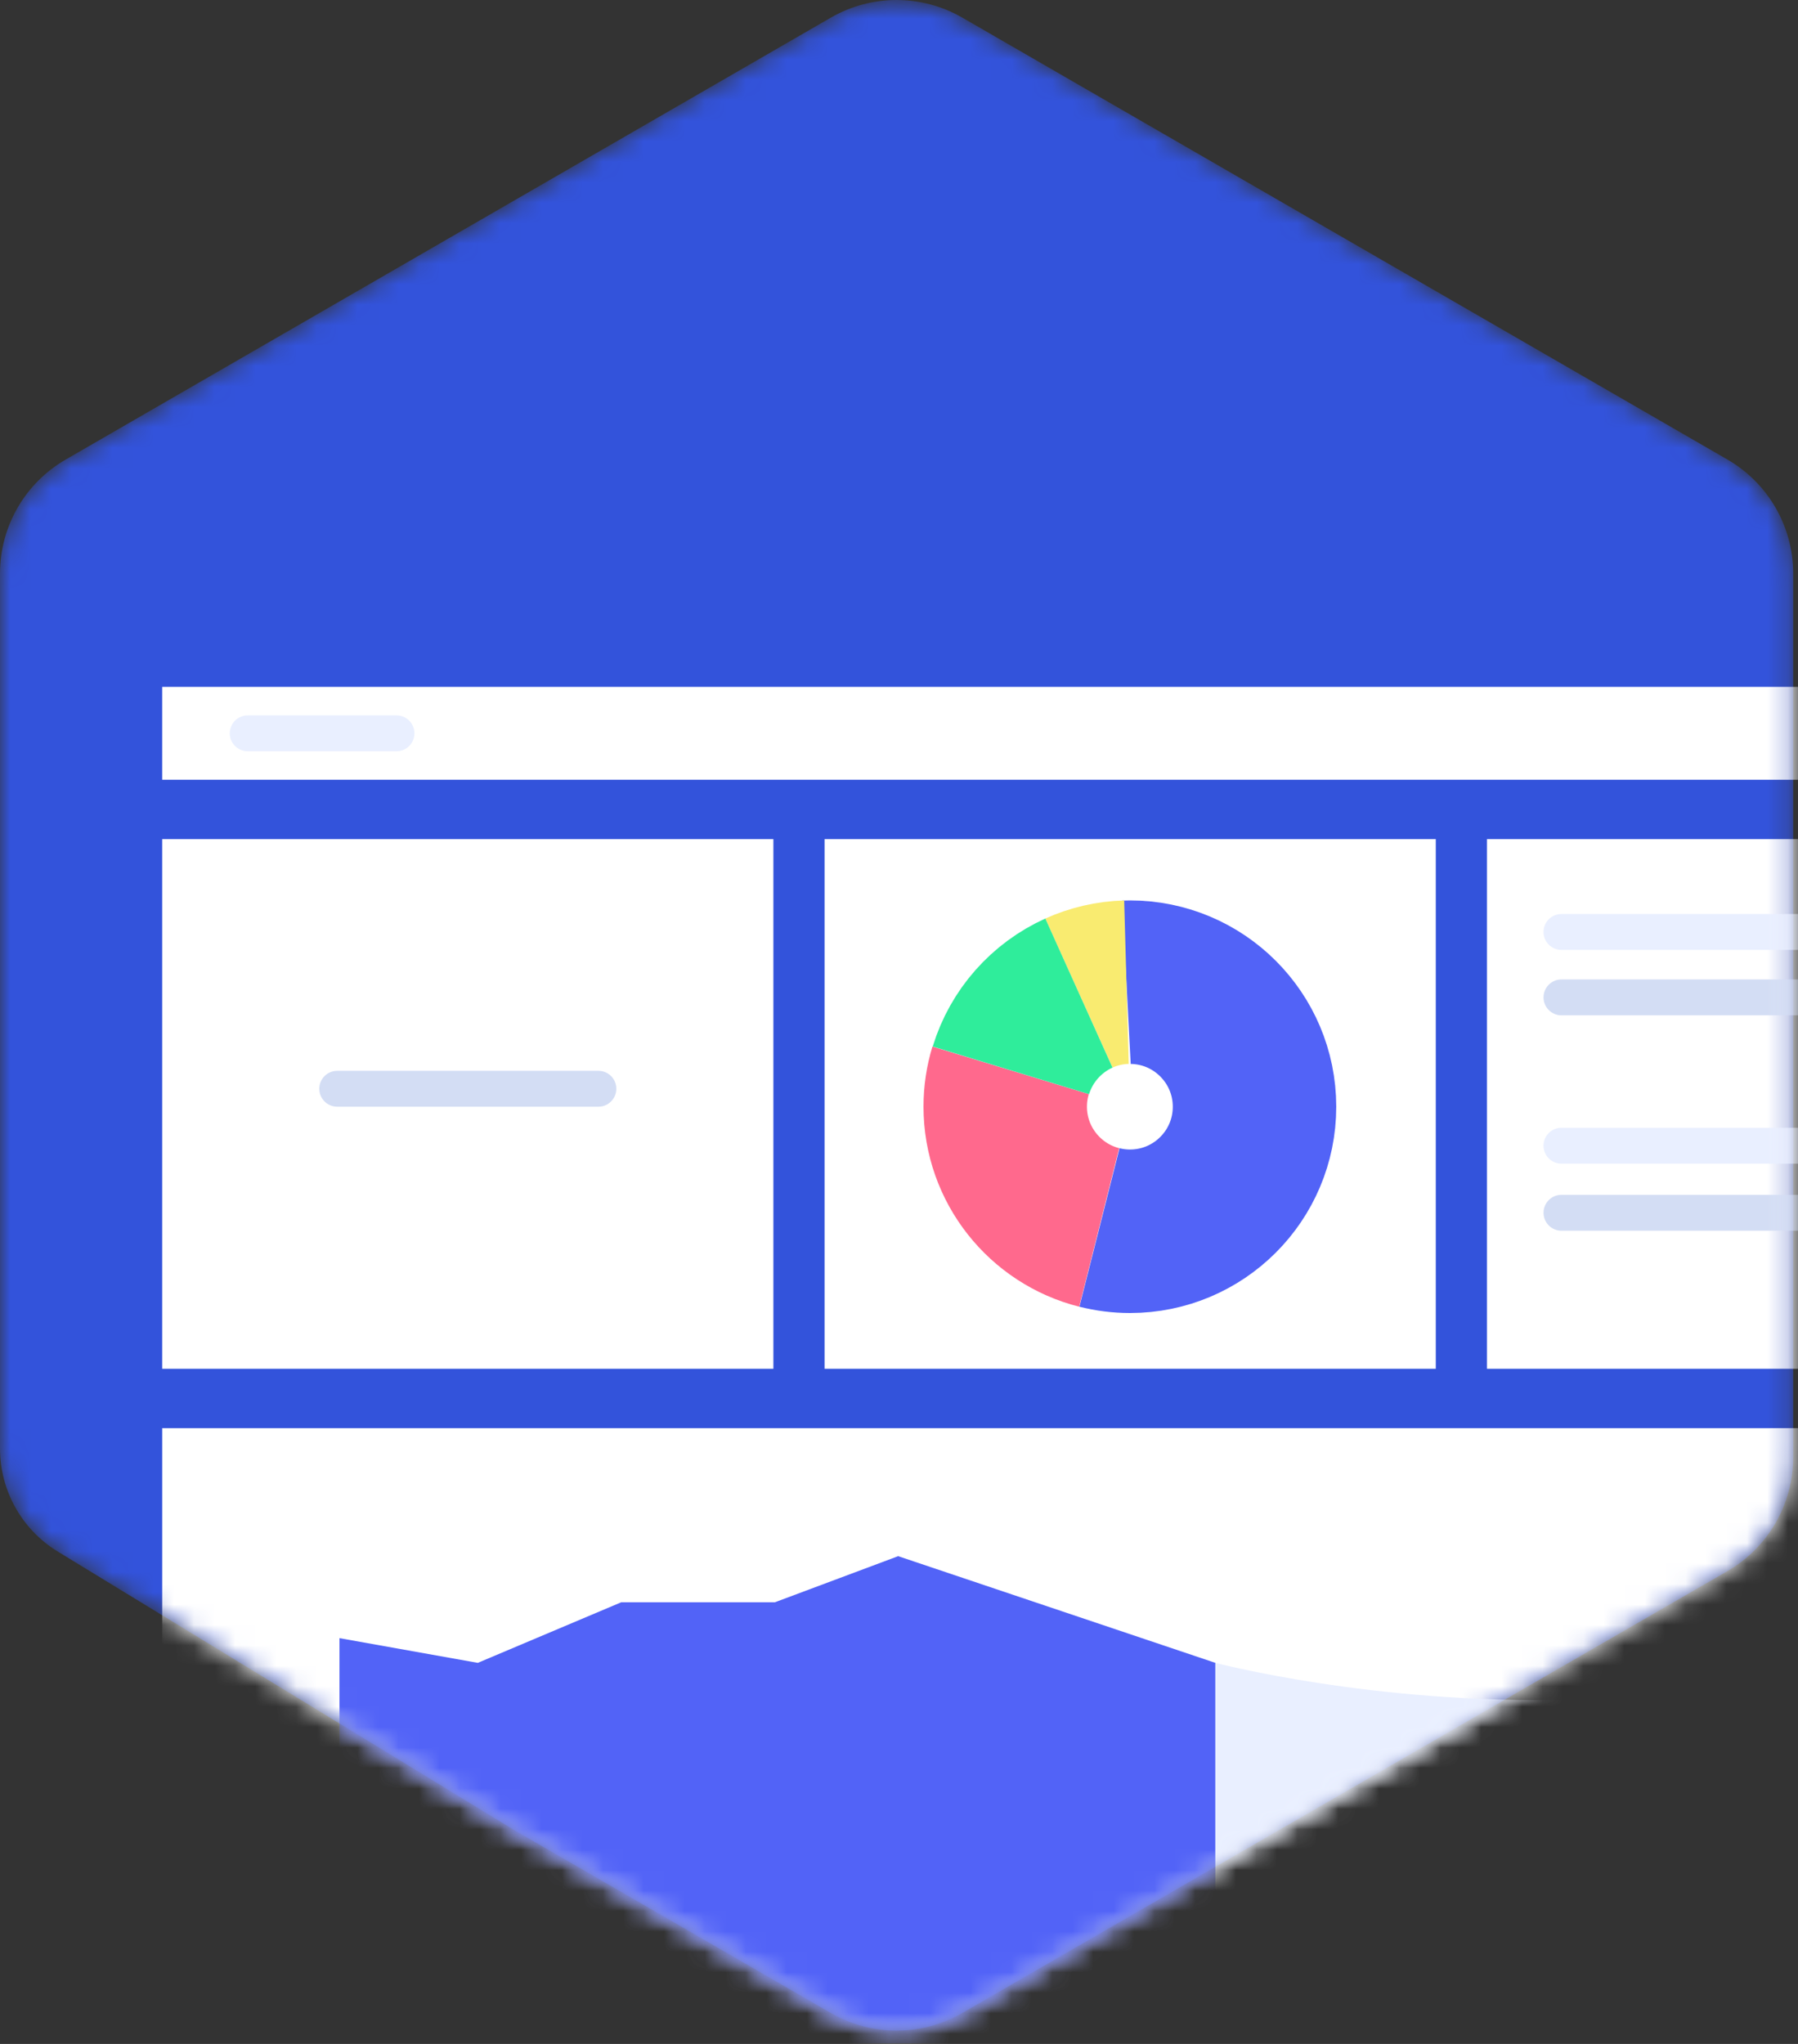
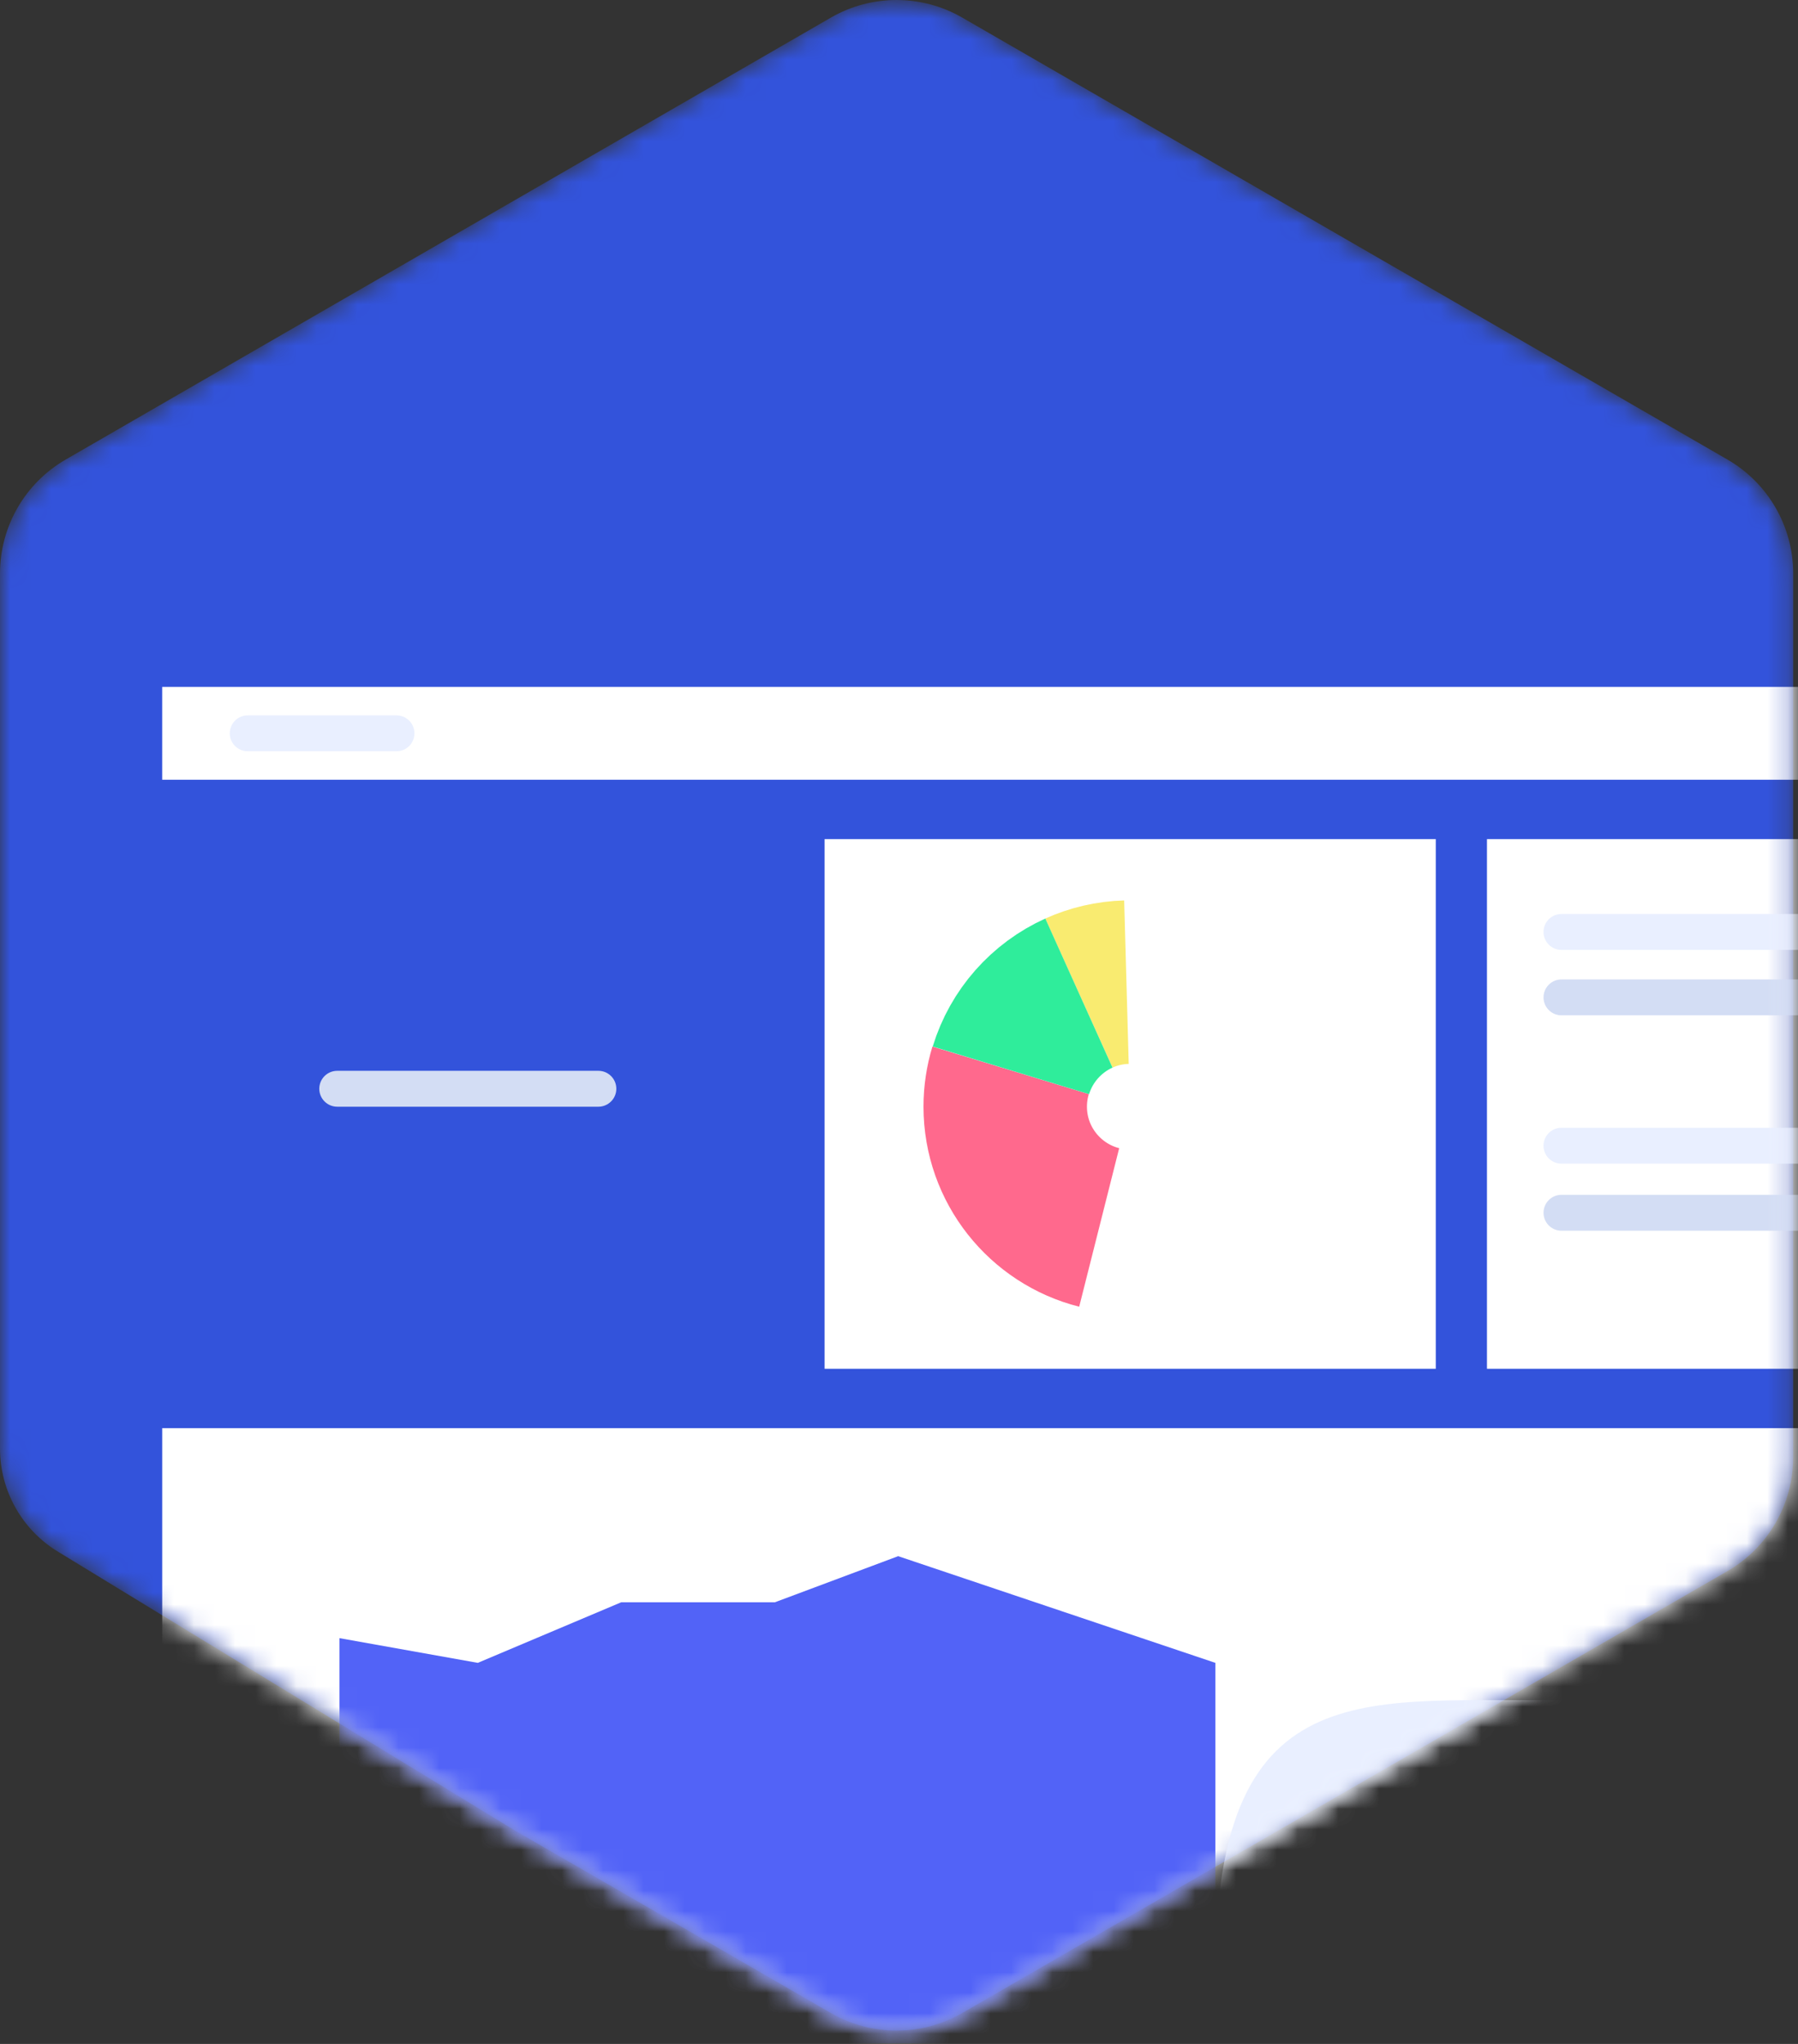
<svg xmlns="http://www.w3.org/2000/svg" xmlns:xlink="http://www.w3.org/1999/xlink" width="88px" height="100px" viewBox="0 0 88 100" version="1.1">
  <rect x="0" y="0" width="88" height="100" fill="#333333" stroke="none" />
  <title>Illu-2 Copy 3</title>
  <desc>Created with Sketch.</desc>
  <defs>
    <path d="M43.791,0.592 C42.71,0.607 41.633,0.894 40.665,1.453 L21.941,12.264 L3.216,23.076 C1.226,24.224 0,26.348 0,28.646 L0,50.267 L0,71.461 C0,73.52 1.072,75.429 2.829,76.501 L25.158,90.124 L40.665,99.079 C42.655,100.227 45.107,100.227 47.097,99.079 L65.822,88.268 L84.547,77.459 C86.538,76.31 87.764,74.186 87.764,71.89 L87.764,50.267 L87.764,28.646 C87.764,26.348 86.538,24.224 84.548,23.076 L65.822,12.264 L47.097,1.453 C46.129,0.894 45.051,0.607 43.971,0.592 L43.791,0.592 Z" id="path-1" />
    <path d="M43.791,1.001 C42.71,1.016 41.633,1.303 40.665,1.862 L21.941,12.673 L3.216,23.485 C1.226,24.633 0,26.757 0,29.055 L0,50.676 L0,71.87 C0,73.929 1.072,75.838 2.829,76.91 L25.158,90.533 L40.665,99.488 C42.655,100.636 45.107,100.636 47.097,99.488 L65.822,88.677 L84.547,77.868 C86.538,76.719 87.764,74.595 87.764,72.299 L87.764,50.676 L87.764,29.055 C87.764,26.757 86.538,24.633 84.548,23.485 L65.822,12.673 L47.097,1.862 C46.129,1.303 45.051,1.016 43.971,1.001 L43.791,1.001 Z" id="path-3" />
  </defs>
  <g id="Illu-2-Copy-3" stroke="none" stroke-width="1" fill="none" fill-rule="evenodd">
    <g id="Illus_1" transform="translate(0, -1)">
      <g id="Group-3" transform="translate(0, 0.409)">
        <mask id="mask-2" fill="white">
          <use xlink:href="#path-1" />
        </mask>
        <g id="Clip-2" />
        <path d="M47.097,1.453 C45.107,0.304 42.655,0.304 40.665,1.453 L21.941,12.264 L3.216,23.075 C1.226,24.224 0,26.348 0,28.646 L0,50.267 L0,71.461 C0,73.519 1.072,75.43 2.828,76.501 L25.157,90.124 L40.665,99.079 C42.655,100.227 45.107,100.227 47.097,99.079 L65.822,88.267 L84.546,77.459 C86.537,76.309 87.764,74.185 87.764,71.89 L87.764,50.267 L87.764,28.645 C87.764,26.348 86.537,24.224 84.547,23.075 L65.822,12.264 L47.097,1.453 Z" id="Fill-1" fill="#3353DB" mask="url(#mask-2)" />
      </g>
      <mask id="mask-4" fill="white">
        <use xlink:href="#path-3" />
      </mask>
      <g id="Clip-5" />
      <polygon id="Fill-4" fill="#FFFFFF" mask="url(#mask-4)" points="7.938 39.149 102.661 39.149 102.661 34.606 7.938 34.606" />
-       <polygon id="Fill-6" fill="#FFFFFF" mask="url(#mask-4)" points="7.938 67.968 37.852 67.968 37.852 42.054 7.938 42.054" />
      <polygon id="Fill-7" fill="#FFFFFF" mask="url(#mask-4)" points="40.358 67.968 70.272 67.968 70.272 42.054 40.358 42.054" />
      <polygon id="Fill-8" fill="#FFFFFF" mask="url(#mask-4)" points="72.777 67.968 102.691 67.968 102.691 42.054 72.777 42.054" />
      <polygon id="Fill-9" fill="#FFFFFF" mask="url(#mask-4)" points="7.939 103.409 102.691 103.409 102.691 70.872 7.939 70.872" />
      <path d="M12.125,36.878 L19.407,36.878" id="Fill-10" fill="#3353DB" mask="url(#mask-4)" />
      <path d="M19.406,37.756 L12.124,37.756 C11.639,37.756 11.246,37.362 11.246,36.878 C11.246,36.394 11.639,36 12.124,36 L19.406,36 C19.891,36 20.284,36.394 20.284,36.878 C20.284,37.362 19.891,37.756 19.406,37.756" id="Fill-11" fill="#E9EFFF" mask="url(#mask-4)" />
      <path d="M76.422,57.054 L89.204,57.054" id="Fill-12" fill="#3353DB" mask="url(#mask-4)" />
      <path d="M89.204,57.933 L76.422,57.933 C75.937,57.933 75.544,57.539 75.544,57.055 C75.544,56.57 75.937,56.176 76.422,56.176 L89.204,56.176 C89.689,56.176 90.082,56.57 90.082,57.055 C90.082,57.539 89.689,57.933 89.204,57.933" id="Fill-13" fill="#E9EFFF" mask="url(#mask-4)" />
      <path d="M76.422,46.596 L89.204,46.596" id="Fill-14" fill="#3353DB" mask="url(#mask-4)" />
      <path d="M89.204,47.474 L76.422,47.474 C75.937,47.474 75.544,47.081 75.544,46.596 C75.544,46.111 75.937,45.718 76.422,45.718 L89.204,45.718 C89.689,45.718 90.082,46.111 90.082,46.596 C90.082,47.081 89.689,47.474 89.204,47.474" id="Fill-15" fill="#E9EFFF" mask="url(#mask-4)" />
      <path d="M98.84,50.675 L76.423,50.675 C75.938,50.675 75.545,50.282 75.545,49.797 C75.545,49.313 75.938,48.919 76.423,48.919 L98.84,48.919 C99.325,48.919 99.718,49.313 99.718,49.797 C99.718,50.282 99.325,50.675 98.84,50.675" id="Fill-16" fill="#D3DDF4" mask="url(#mask-4)" />
      <path d="M98.84,61.213 L76.423,61.213 C75.938,61.213 75.545,60.819 75.545,60.335 C75.545,59.85 75.938,59.457 76.423,59.457 L98.84,59.457 C99.325,59.457 99.718,59.85 99.718,60.335 C99.718,60.819 99.325,61.213 98.84,61.213" id="Fill-17" fill="#D3DDF4" mask="url(#mask-4)" />
      <path d="M29.287,55.146 L16.505,55.146 C16.02,55.146 15.627,54.752 15.627,54.268 C15.627,53.783 16.02,53.39 16.505,53.39 L29.287,53.39 C29.772,53.39 30.165,53.783 30.165,54.268 C30.165,54.752 29.772,55.146 29.287,55.146" id="Fill-18" fill="#D3DDF4" mask="url(#mask-4)" />
      <polygon id="Fill-19" fill="#5263F7" mask="url(#mask-4)" points="16.616 100.972 16.616 81.147 23.385 82.356 30.404 79.392 37.925 79.392 43.959 77.136 59.484 82.356 59.484 100.972" />
-       <path d="M94.33,84.156 L94.33,97.442 L59.484,97.442 L59.484,82.355 C59.484,82.355 67.255,84.406 76.907,84.156 L94.33,84.156 Z" id="Fill-20" fill="#E9EFFF" mask="url(#mask-4)" />
-       <path d="M55.132,49.056 C55.19,49.053 55.248,49.053 55.307,49.053 C58.672,49.053 61.4,51.782 61.4,55.147 C61.4,58.511 58.672,61.24 55.307,61.24 C54.791,61.24 54.29,61.175 53.812,61.054" id="Stroke-21" stroke="#5263F7" stroke-width="8" mask="url(#mask-4)" />
+       <path d="M94.33,84.156 L94.33,97.442 L59.484,97.442 C59.484,82.355 67.255,84.406 76.907,84.156 L94.33,84.156 Z" id="Fill-20" fill="#E9EFFF" mask="url(#mask-4)" />
      <path d="M52.804,49.587 C53.517,49.265 54.304,49.076 55.132,49.053" id="Stroke-22" stroke="#F9EB70" stroke-width="8" mask="url(#mask-4)" />
      <path d="M53.798,61.053 C51.155,60.386 49.199,57.993 49.199,55.144 C49.199,54.526 49.292,53.929 49.463,53.366" id="Stroke-23" stroke="#FF698D" stroke-width="8" mask="url(#mask-4)" />
      <path d="M49.477,53.366 C49.991,51.679 51.217,50.303 52.805,49.587" id="Stroke-24" stroke="#2FED9B" stroke-width="8" mask="url(#mask-4)" />
    </g>
  </g>
</svg>